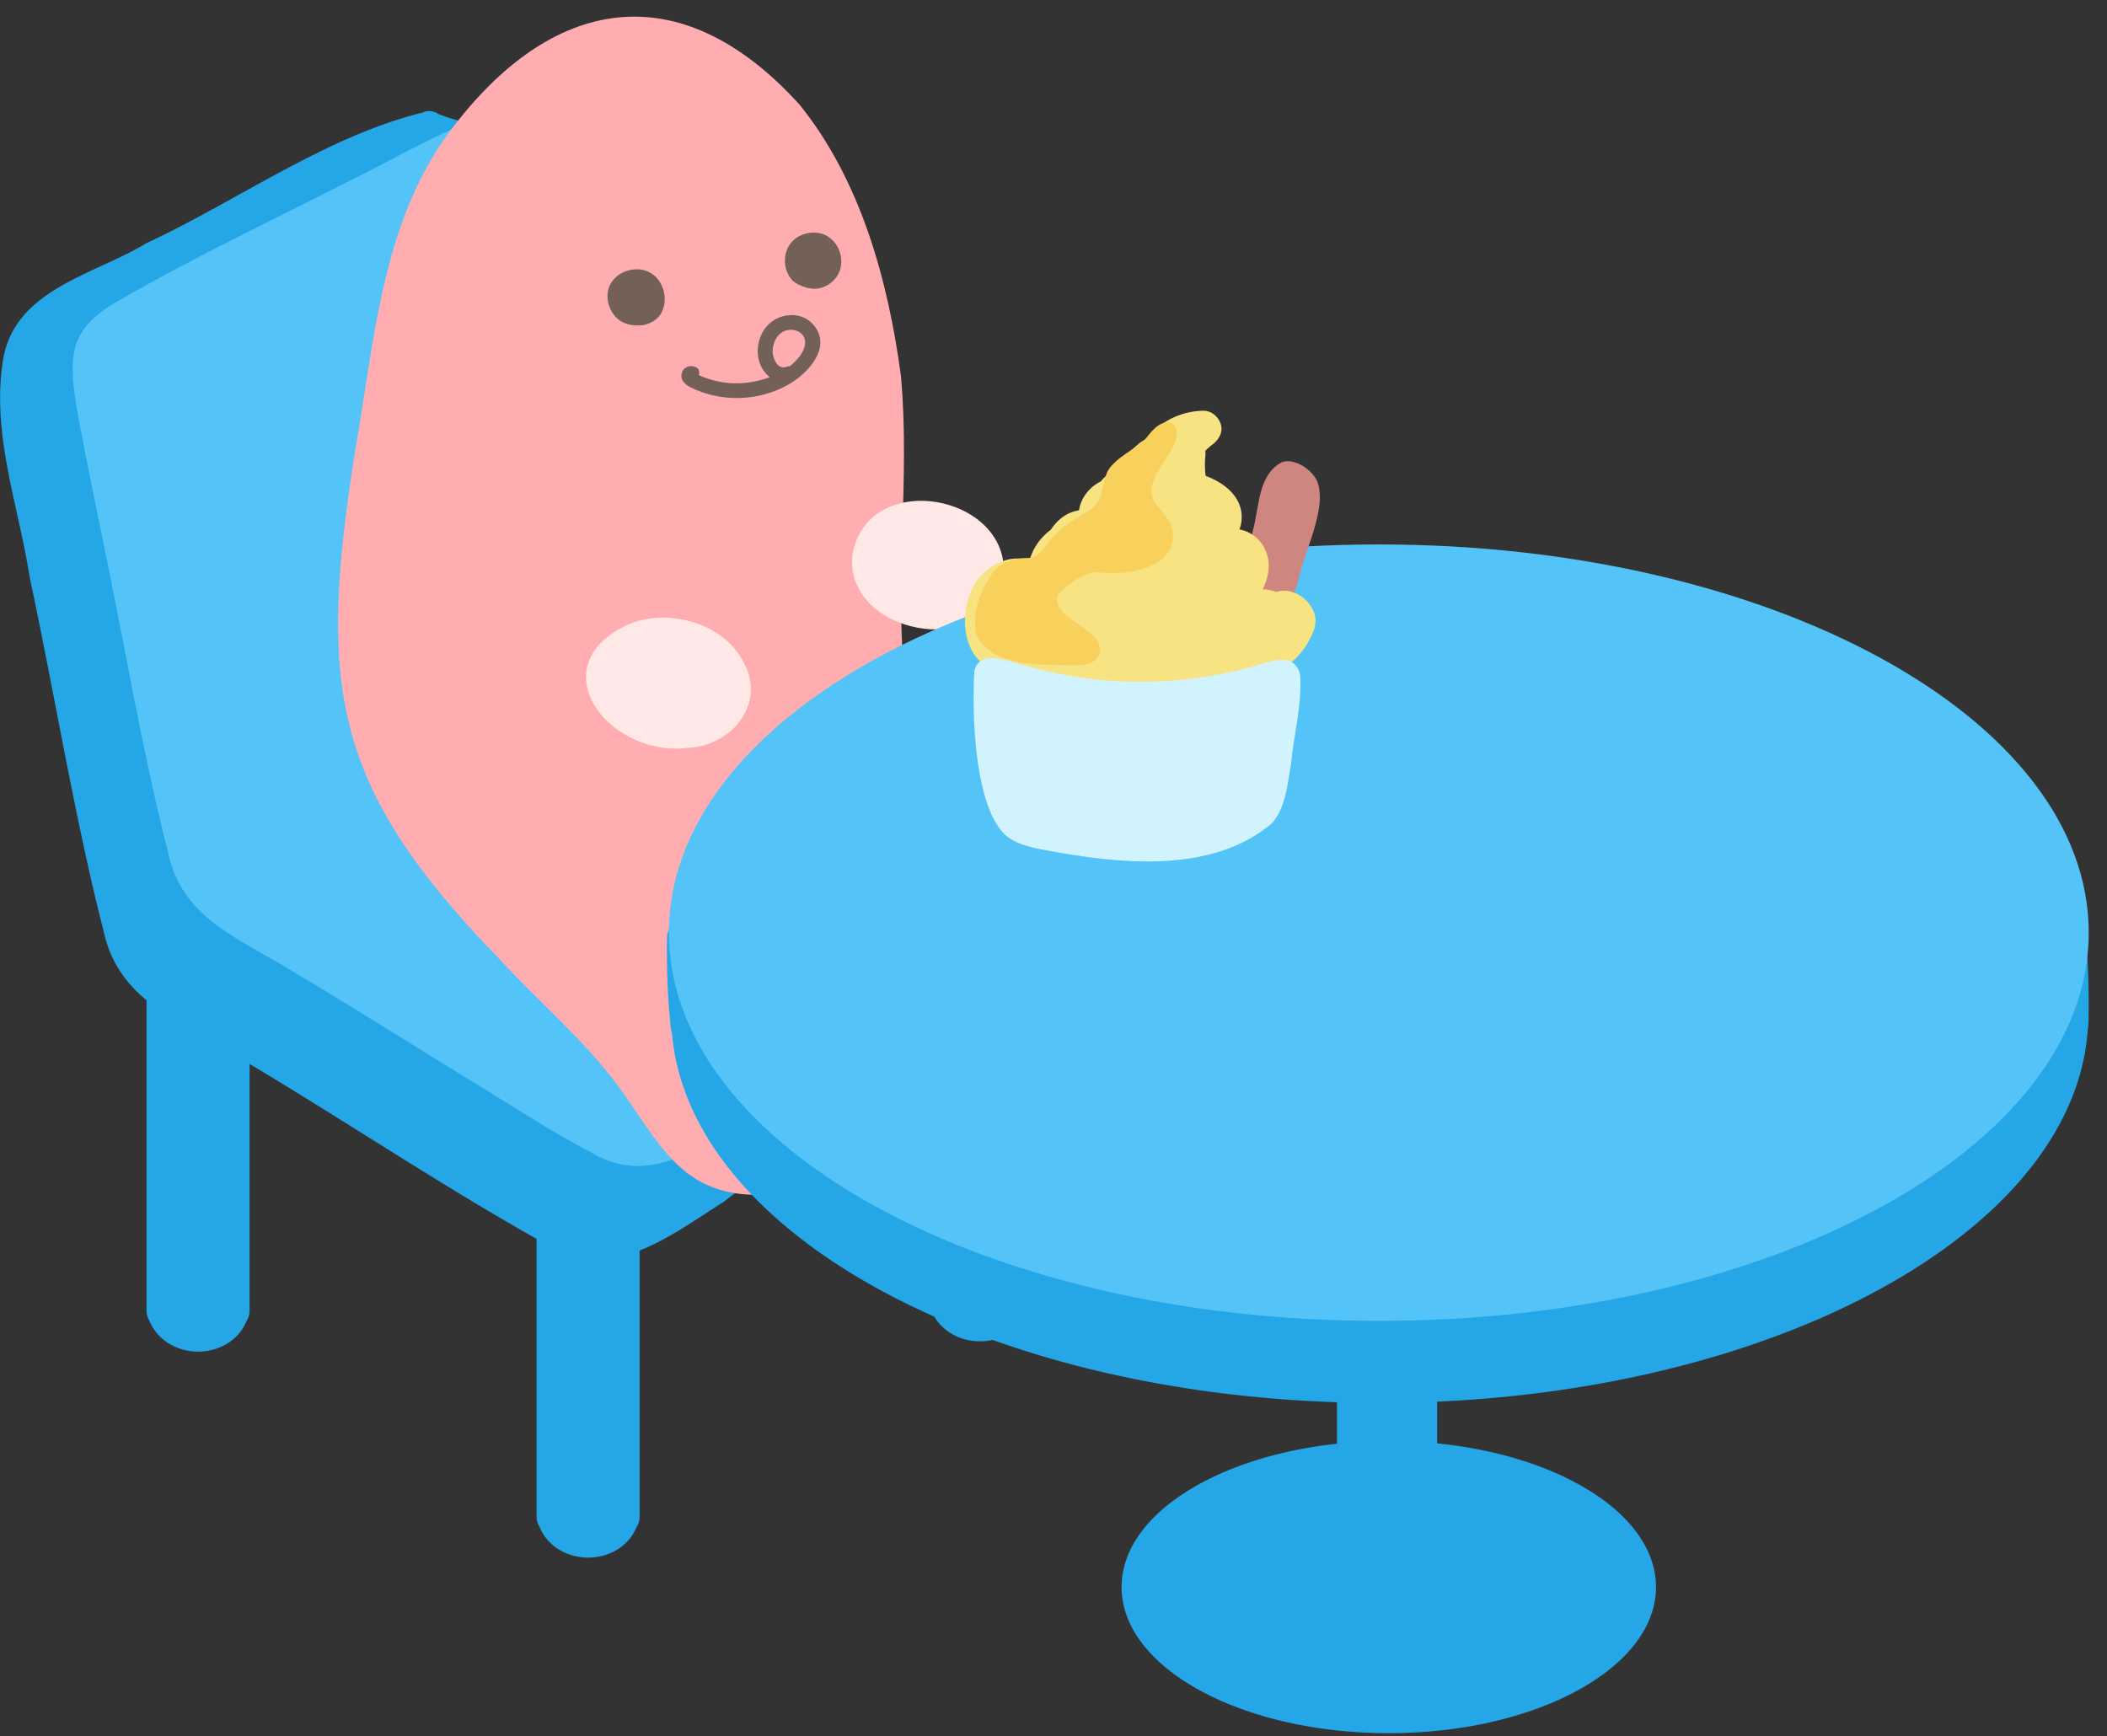
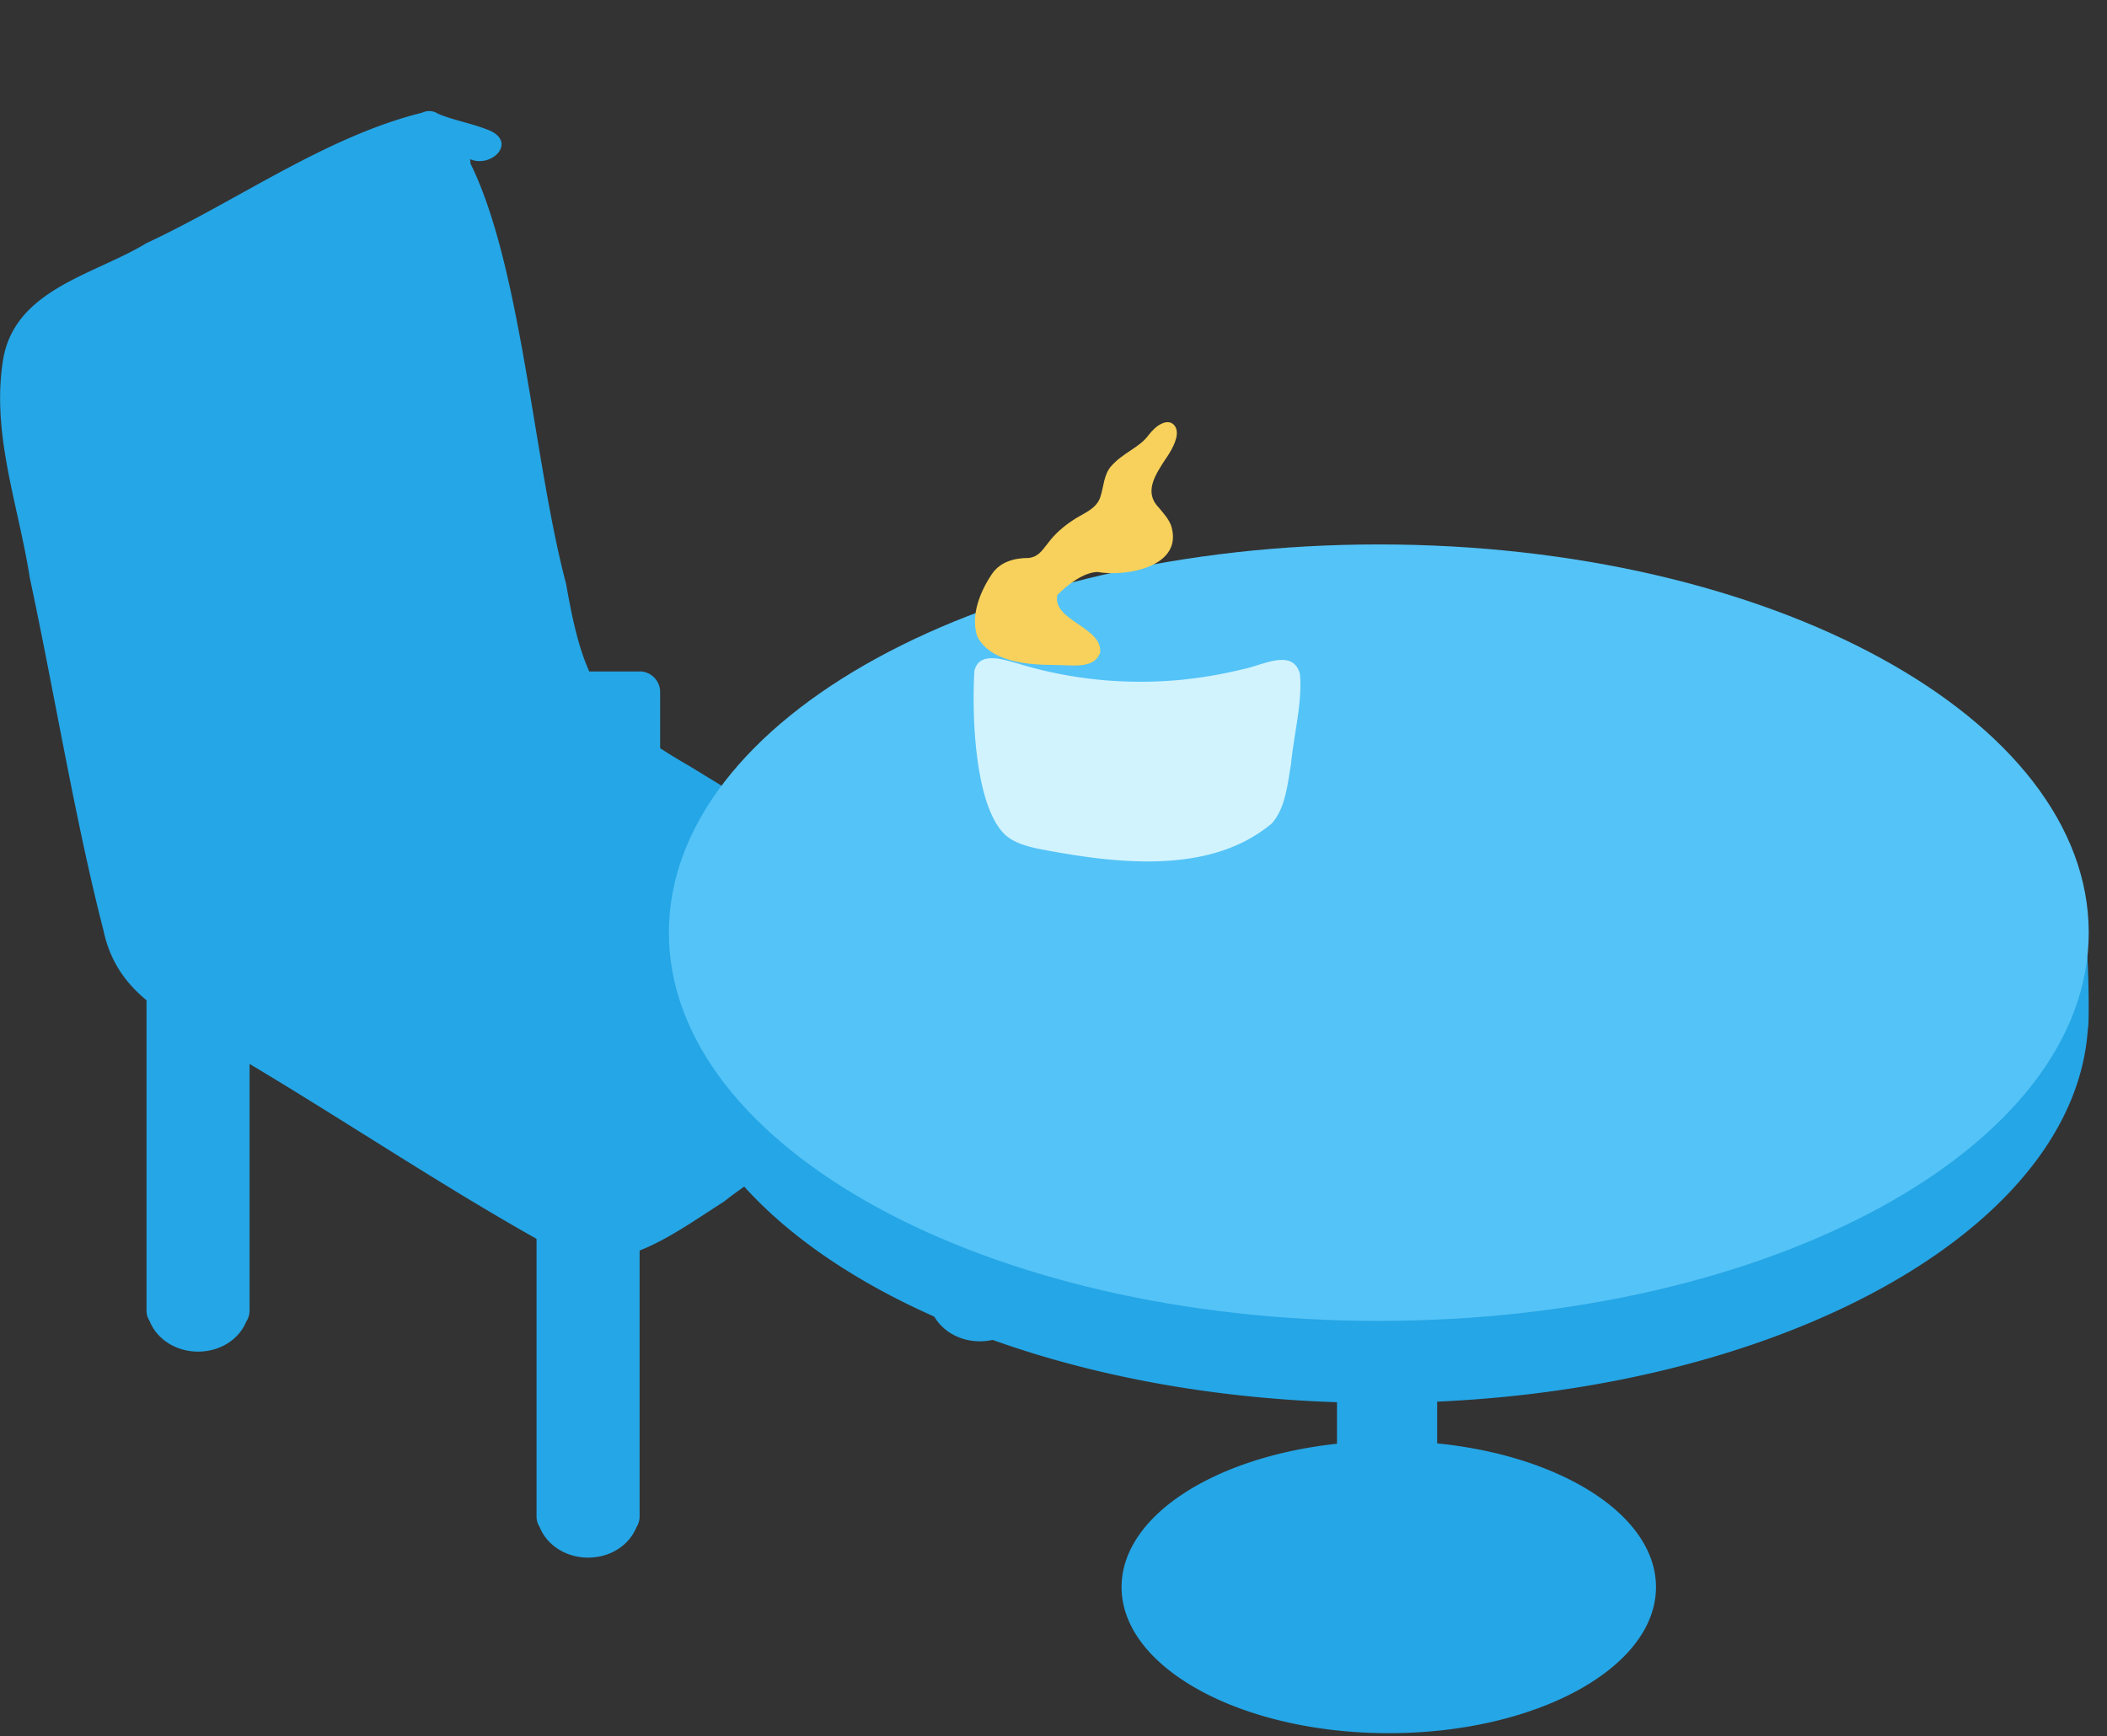
<svg xmlns="http://www.w3.org/2000/svg" width="91" height="75" fill="none">
  <rect width="100%" height="100%" fill="#333333" stroke="none" />
  <path fill="#25A6E6" d="M43.657 37.91h-2.673c-.49 0-.89.4-.89.89v17.357a.8.8 0 0 0 .13.447c.313.8 1.147 1.332 2.096 1.332s1.762-.52 2.084-1.302a.86.86 0 0 0 .142-.48V38.794c0-.49-.4-.889-.89-.889zM9.89 38.356H7.217c-.49 0-.889.4-.889.889v17.358a.8.8 0 0 0 .129.447c.314.798 1.147 1.331 2.097 1.331s1.761-.52 2.084-1.301a.86.86 0 0 0 .141-.481V39.24c0-.49-.4-.89-.889-.89zM26.736 47.254h-2.673c-.49 0-.89.4-.89.89V65.5a.8.8 0 0 0 .13.447c.313.799 1.147 1.332 2.096 1.332s1.762-.52 2.084-1.302a.87.87 0 0 0 .142-.481V48.139c0-.49-.4-.889-.89-.889z" />
  <path fill="#25A6E6" d="M27.622 29.004h-2.673c-.49 0-.89.4-.89.89V47.25a.8.8 0 0 0 .13.447c.313.799 1.147 1.331 2.096 1.331s1.762-.52 2.084-1.301a.87.87 0 0 0 .142-.481V29.889c0-.49-.4-.889-.89-.889z" />
  <path fill="#25A6E6" d="M44.132 42.677c-.262-1.233-1.805-1.826-2.802-2.556-3.132-1.929-8.374-5.082-11.558-7.036-3.824-2.19-4.58-3.591-5.323-7.87-1.401-5.257-1.921-13.672-4.13-18.152 0-.064-.008-.124-.017-.189.898.395 2.011-.678.885-1.22-.704-.3-1.456-.425-2.16-.695-.065-.03-.156-.108-.027.021a.675.675 0 0 0-.756-.116C14.068 5.899 10.257 8.67 6.33 10.5 4.086 11.87.645 12.484.133 15.534c-.515 3.204.654 6.237 1.156 9.433 1.062 4.96 1.955 10.467 3.18 15.223.593 2.804 2.874 3.736 5.225 5.124 4.597 2.68 9.367 5.923 13.964 8.466 2.685 1.658 5.195-.343 7.614-1.881 3.407-2.706 10.982-5.97 12.86-9.231z" />
-   <path fill="#54C3F7" d="M44.99 39.203c-.25-1.173-1.719-1.74-2.664-2.431-2.982-1.834-7.966-4.833-10.995-6.693-3.64-2.083-4.357-3.414-5.062-7.482-.79-3.96-2.05-10.45-2.797-14.154-.83-4.488-1.719-4.042-6.183-1.76-4.009 2.121-8.615 4.213-12.534 6.52-1.624 1.065-1.834 2.062-1.46 4.3.274 1.606.614 3.182.945 4.858 1.01 4.716 1.86 9.956 3.025 14.48.567 2.667 2.737 3.552 4.97 4.875 2.785 1.645 5.711 3.505 8.487 5.201 1.804 1.096 3.11 1.98 4.795 2.853 2.557 1.576 4.941-.327 7.244-1.792 2.84-1.834 5.99-3.874 8.796-5.695 2.1-1.375 3.446-2.26 3.437-3.054v-.035z" />
-   <path fill="#FFADB1" d="M42.348 47.306c2.26-.451 2.772-2.152 2.613-4.214-.185-3.424-1.358-6.443-3.532-9.03-1.074-1.24-2.123-2.598-2.316-4.277-.516-4.498.206-9.05-.202-13.548-.554-4.11-1.727-8.436-4.387-11.727C29.355-1.18 23.791-.215 19.382 5.735c-2.921 3.973-3.222 9.11-4.056 13.818-1.577 10.038-1.035 14.364 6.175 21.8 1.714 1.876 3.678 3.508 5.194 5.553 1.13 1.516 2.059 3.393 3.678 4.197 1.908.957 4.164.382 6.106-.327 2.204-.773 3.459-3.037 5.805-3.449l.073-.021z" />
-   <path fill="#FFE8E6" d="M43.305 25.17c-.812 3.38-6.888 2.203-6.488-1.238.713-3.797 7.068-2.53 6.505 1.169l-.013.068zM29.6 32.317c-3.415.326-6.371-3.647-2.358-5.395 1.74-.64 4.03.008 4.885 1.705.963 1.77-.52 3.604-2.44 3.681z" />
-   <path fill="#736157" d="M29.968 15.824c-.228-.043-.451.051-.52.292-.086.288.146.494.374.61.455.232.95.374 1.46.434.98.116 2.012-.09 2.858-.602.76-.46 1.732-1.503 1.07-2.43-.567-.796-1.762-.624-2.239.162-.27.447-.33 1.04-.107 1.517.219.468.756.872 1.285.652.163-.068.275-.214.223-.395-.039-.15-.236-.292-.395-.223-.378.155-.606-.352-.606-.657 0-.335.159-.713.472-.868.258-.129.632-.082.821.155.245.305.039.717-.172.975-.494.61-1.336.953-2.096 1.065-.392.06-.795.06-1.186 0a4.6 4.6 0 0 1-.623-.15c-.1-.035-.198-.069-.297-.112-.047-.021-.099-.043-.146-.069q-.184-.141-.15.232l-.25.035.052.008c.404.073.58-.55.172-.623zM28.098 11.79c-.585-.344-1.44-.1-1.745.506s.026 1.448.666 1.676c.232.081.481.094.73.077 0 0 .529-.073.783-.481.356-.576.154-1.435-.43-1.778zM35.768 10.222c-.507-.318-1.246-.19-1.615.283-.37.468-.327 1.216.099 1.636 0 0 .317.262.794.323.477.06.971-.232 1.178-.666.258-.541.047-1.259-.46-1.572z" />
  <path fill="#25A6E6" d="M89.88 39.704c-.16.008-16.01-12.641-30.284-12.641s-26.283 5.36-29.66 12.61a.8.8 0 0 0-.262-.042.88.88 0 0 0-.86.859c-.034 1.31.022 2.624.16 3.93q.013.11.047.215c.769 8.887 14.162 15.962 30.571 15.962 16.41 0 29.987-7.178 30.58-16.151.081-.107.051-4.76-.297-4.746zM59.98 74.862c6.374 0 11.541-2.825 11.541-6.31s-5.167-6.31-11.54-6.31c-6.375 0-11.541 2.825-11.541 6.31s5.166 6.31 11.54 6.31" />
  <path fill="#25A6E6" d="M62.07 48.89h-4.327v25.726h4.327z" />
  <path fill="#54C3F7" d="M59.55 57.054c16.934 0 30.661-7.508 30.661-16.77 0-9.26-13.727-16.768-30.66-16.768-16.935 0-30.662 7.508-30.662 16.769s13.727 16.77 30.661 16.77" />
-   <path fill="#CF8680" d="M56.863 20.735c-.253-.49-.962-.954-1.495-.773-1.057.554-.962 1.92-1.276 3.028-.125 1.164-.911 2.629-.443 3.737.288.408 1.027.588 1.474.356.636-.39.692-1.28.933-1.945.257-1.306 1.271-3.132.842-4.326l-.039-.077z" />
-   <path fill="#F7E381" d="M55.134 25.577a1.8 1.8 0 0 0-.601-.125c.262-.515.365-1.103.142-1.632a1.53 1.53 0 0 0-1.143-.953 1.5 1.5 0 0 0 .081-.314c.133-.996-.648-1.666-1.538-1.997l-.013-.073-.013-.133q-.01-.181-.008-.357.001-.09.008-.18c0-.039.03-.245.005-.078.012-.086.012-.176.004-.262q.02-.022.038-.043c.056-.051.112-.098.168-.15q.038-.032.082-.064c.008-.005.004 0 .017-.013.27-.202.473-.529.36-.885-.107-.327-.399-.58-.755-.576-.95.013-1.874.46-2.44 1.216-.035.017-.074.03-.108.047-.254.142-.495.387-.696.597q-.328.343-.598.73c-.176.09-.343.207-.485.348-.035.035-.06.073-.09.108-.43.215-.778.593-.911 1.074a1.3 1.3 0 0 0-.035.18c-.197.03-.39.099-.567.197a2 2 0 0 0-.653.645 2.45 2.45 0 0 0-.876 1.177.6.6 0 0 0-.026.116c-.404-.082-.817-.082-1.216.077-.74.292-1.276.92-1.478 1.688-.19.709-.155 1.555.21 2.204.185.326.464.58.808.721a1.7 1.7 0 0 0 .305.1l.034.025.065.064c.099.095.206.177.314.254.55.395 1.301.545 1.972.4 2.135.845 4.614.991 6.776.506a6.7 6.7 0 0 0 2.062-.833c1.1-.348 2.002-1.04 2.42-2.204.33-.927-.748-1.903-1.634-1.61zM43.19 28.992s.035.008.035.013c0 0-.017-.005-.035-.013" />
+   <path fill="#CF8680" d="M56.863 20.735l-.039-.077z" />
  <path fill="#D1F3FE" d="M56.146 29.14c.103 1.215-.266 2.59-.386 3.848-.155.923-.25 1.928-.83 2.577-2.685 2.26-6.806 1.731-10.114 1.091-.503-.112-1.006-.253-1.384-.58-1.302-1.185-1.47-5.021-1.349-7.1.215-.885 1.302-.468 1.93-.3 2.324.704 4.794.927 7.21.665a19 19 0 0 0 2.483-.443c.773-.141 2.096-.901 2.423.164l.017.073z" />
  <path fill="#F7D15B" d="M50.383 19.766c.283-.421.559-.95.395-1.302-.12-.245-.365-.287-.618-.159-.211.095-.396.292-.546.477-.395.554-1.091.752-1.624 1.353-.318.361-.323.894-.464 1.323-.177.563-.795.726-1.242 1.048-.365.245-.713.55-.98.898-.31.387-.447.64-.872.696-.597 0-1.216.146-1.59.691-.528.787-.924 1.796-.64 2.685.559 1.121 2.191 1.246 3.36 1.246.74 0 1.689.193 1.95-.524.138-1.113-2.092-1.392-1.843-2.5.392-.404 1.122-.984 1.732-.992 1.25.219 3.734-.228 3.18-2.002-.112-.3-.34-.546-.525-.769-.657-.666-.184-1.392.275-2.096l.052-.077z" />
</svg>